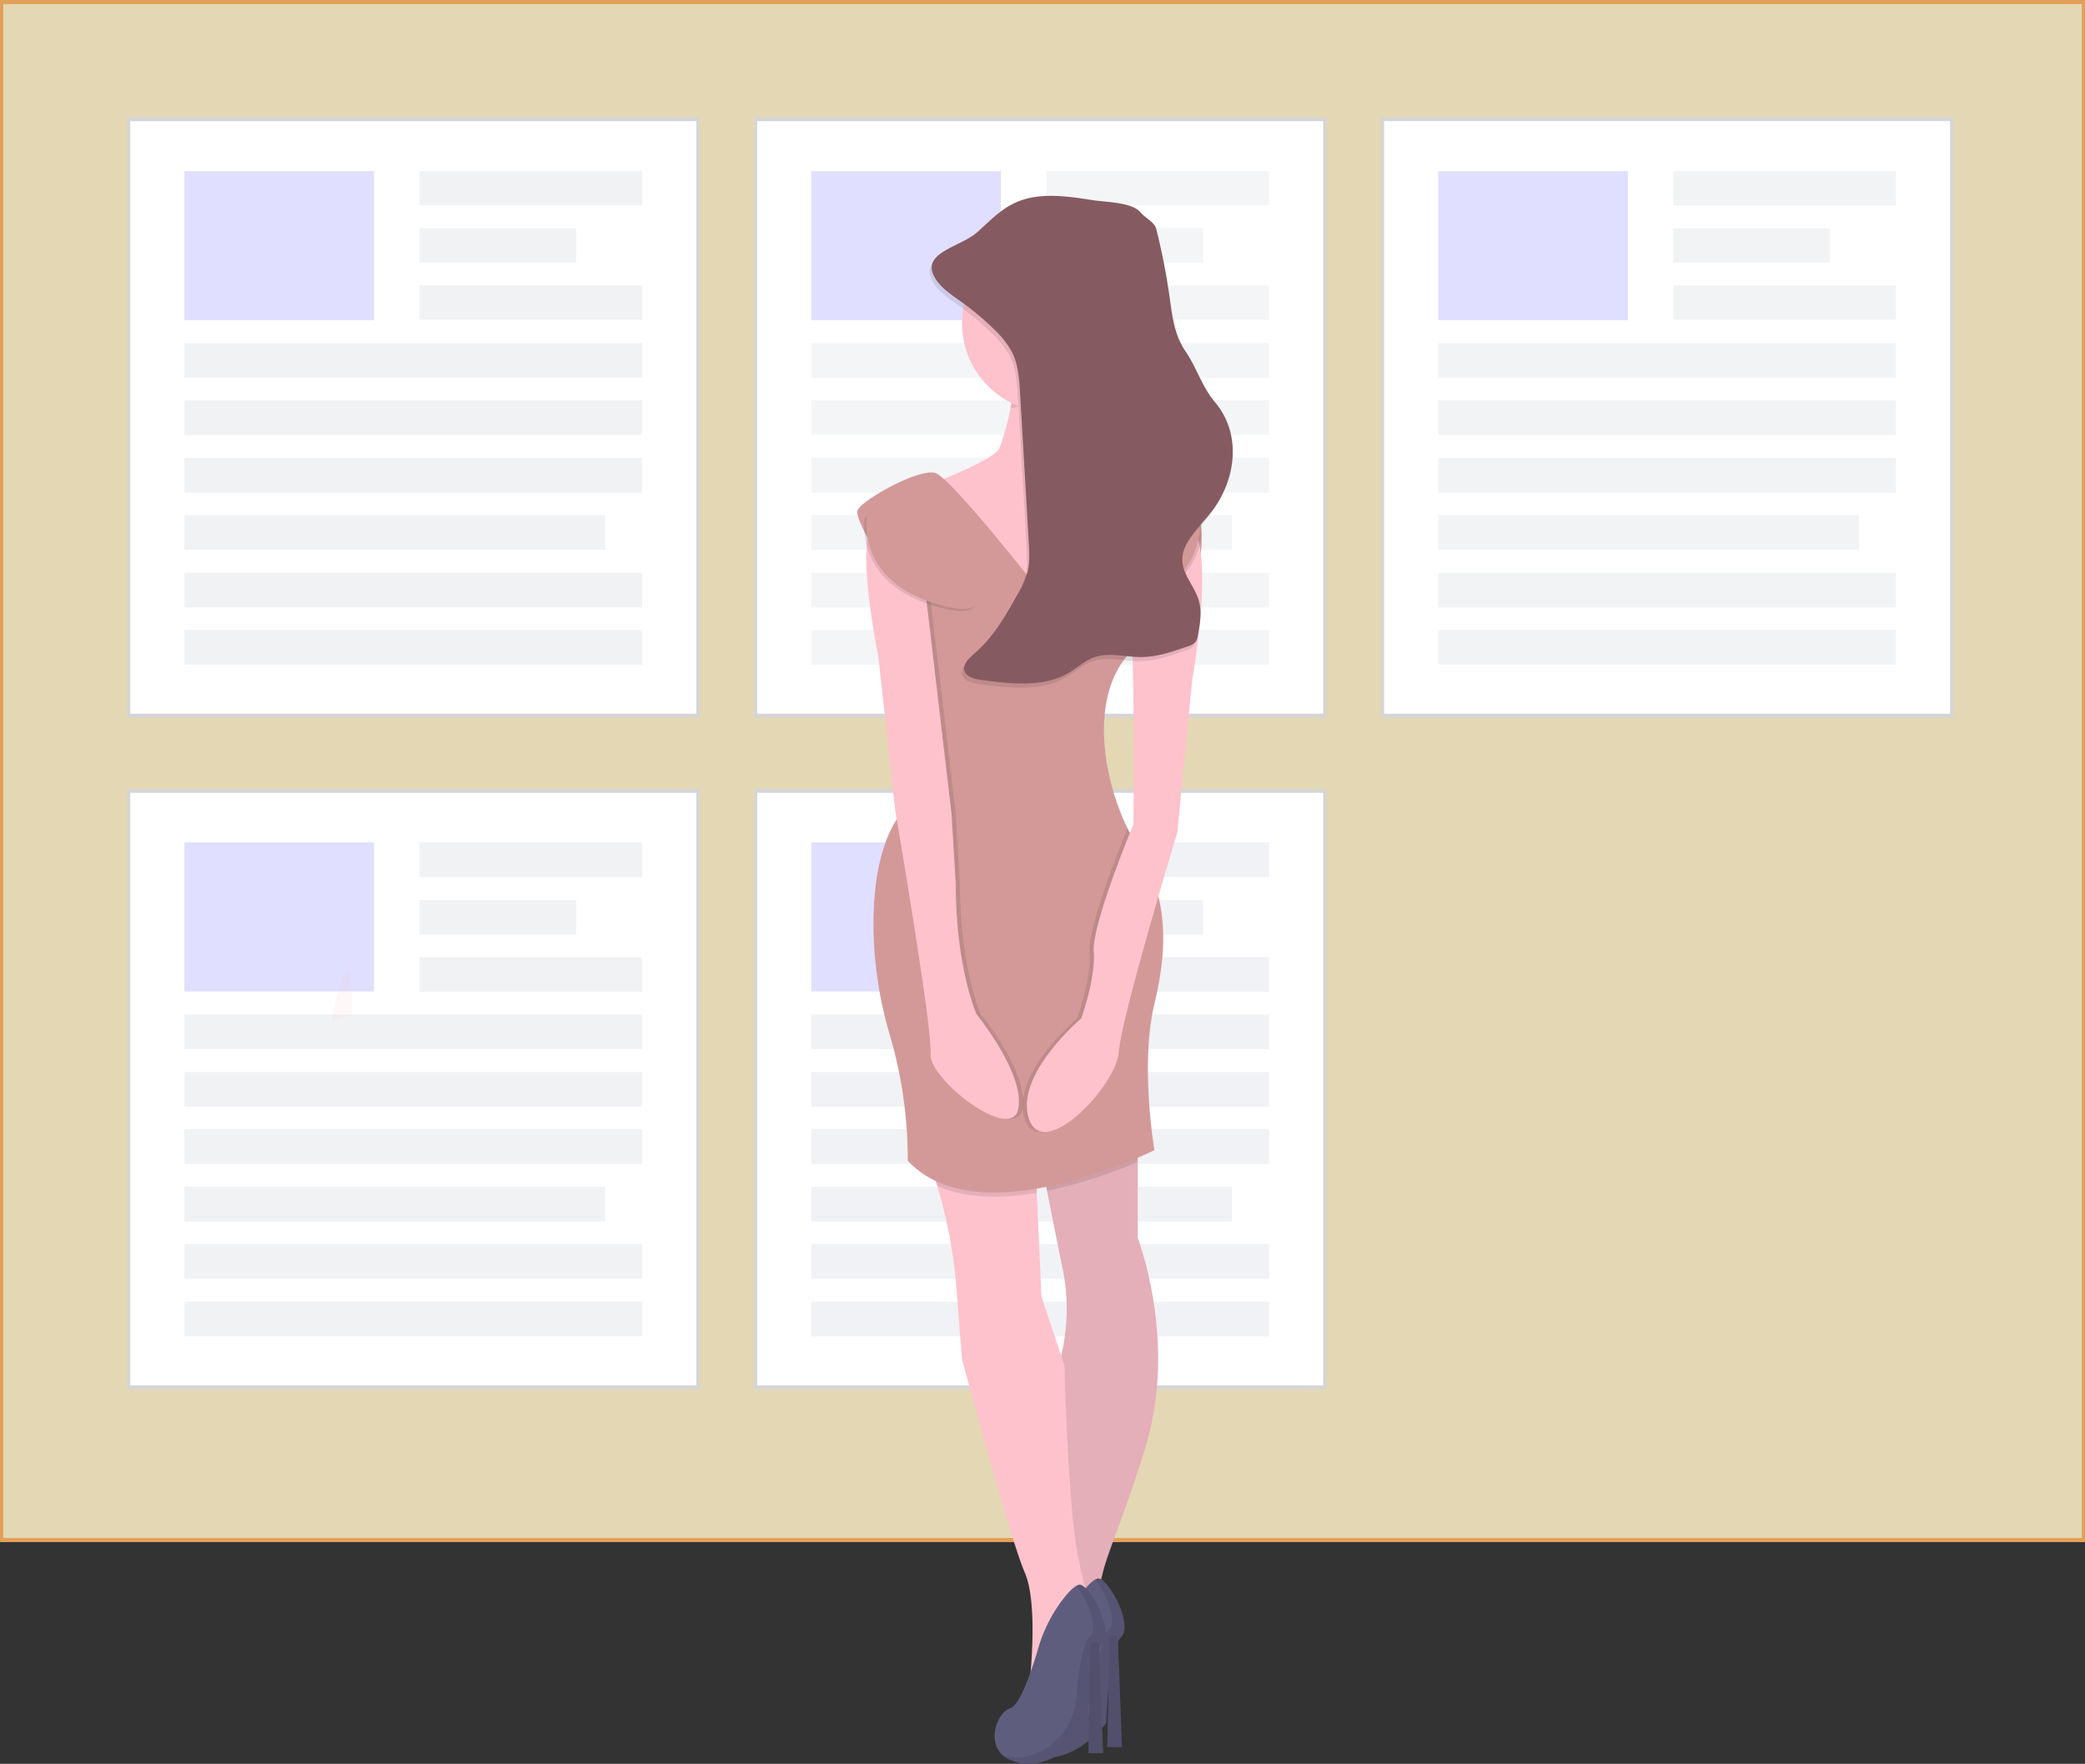
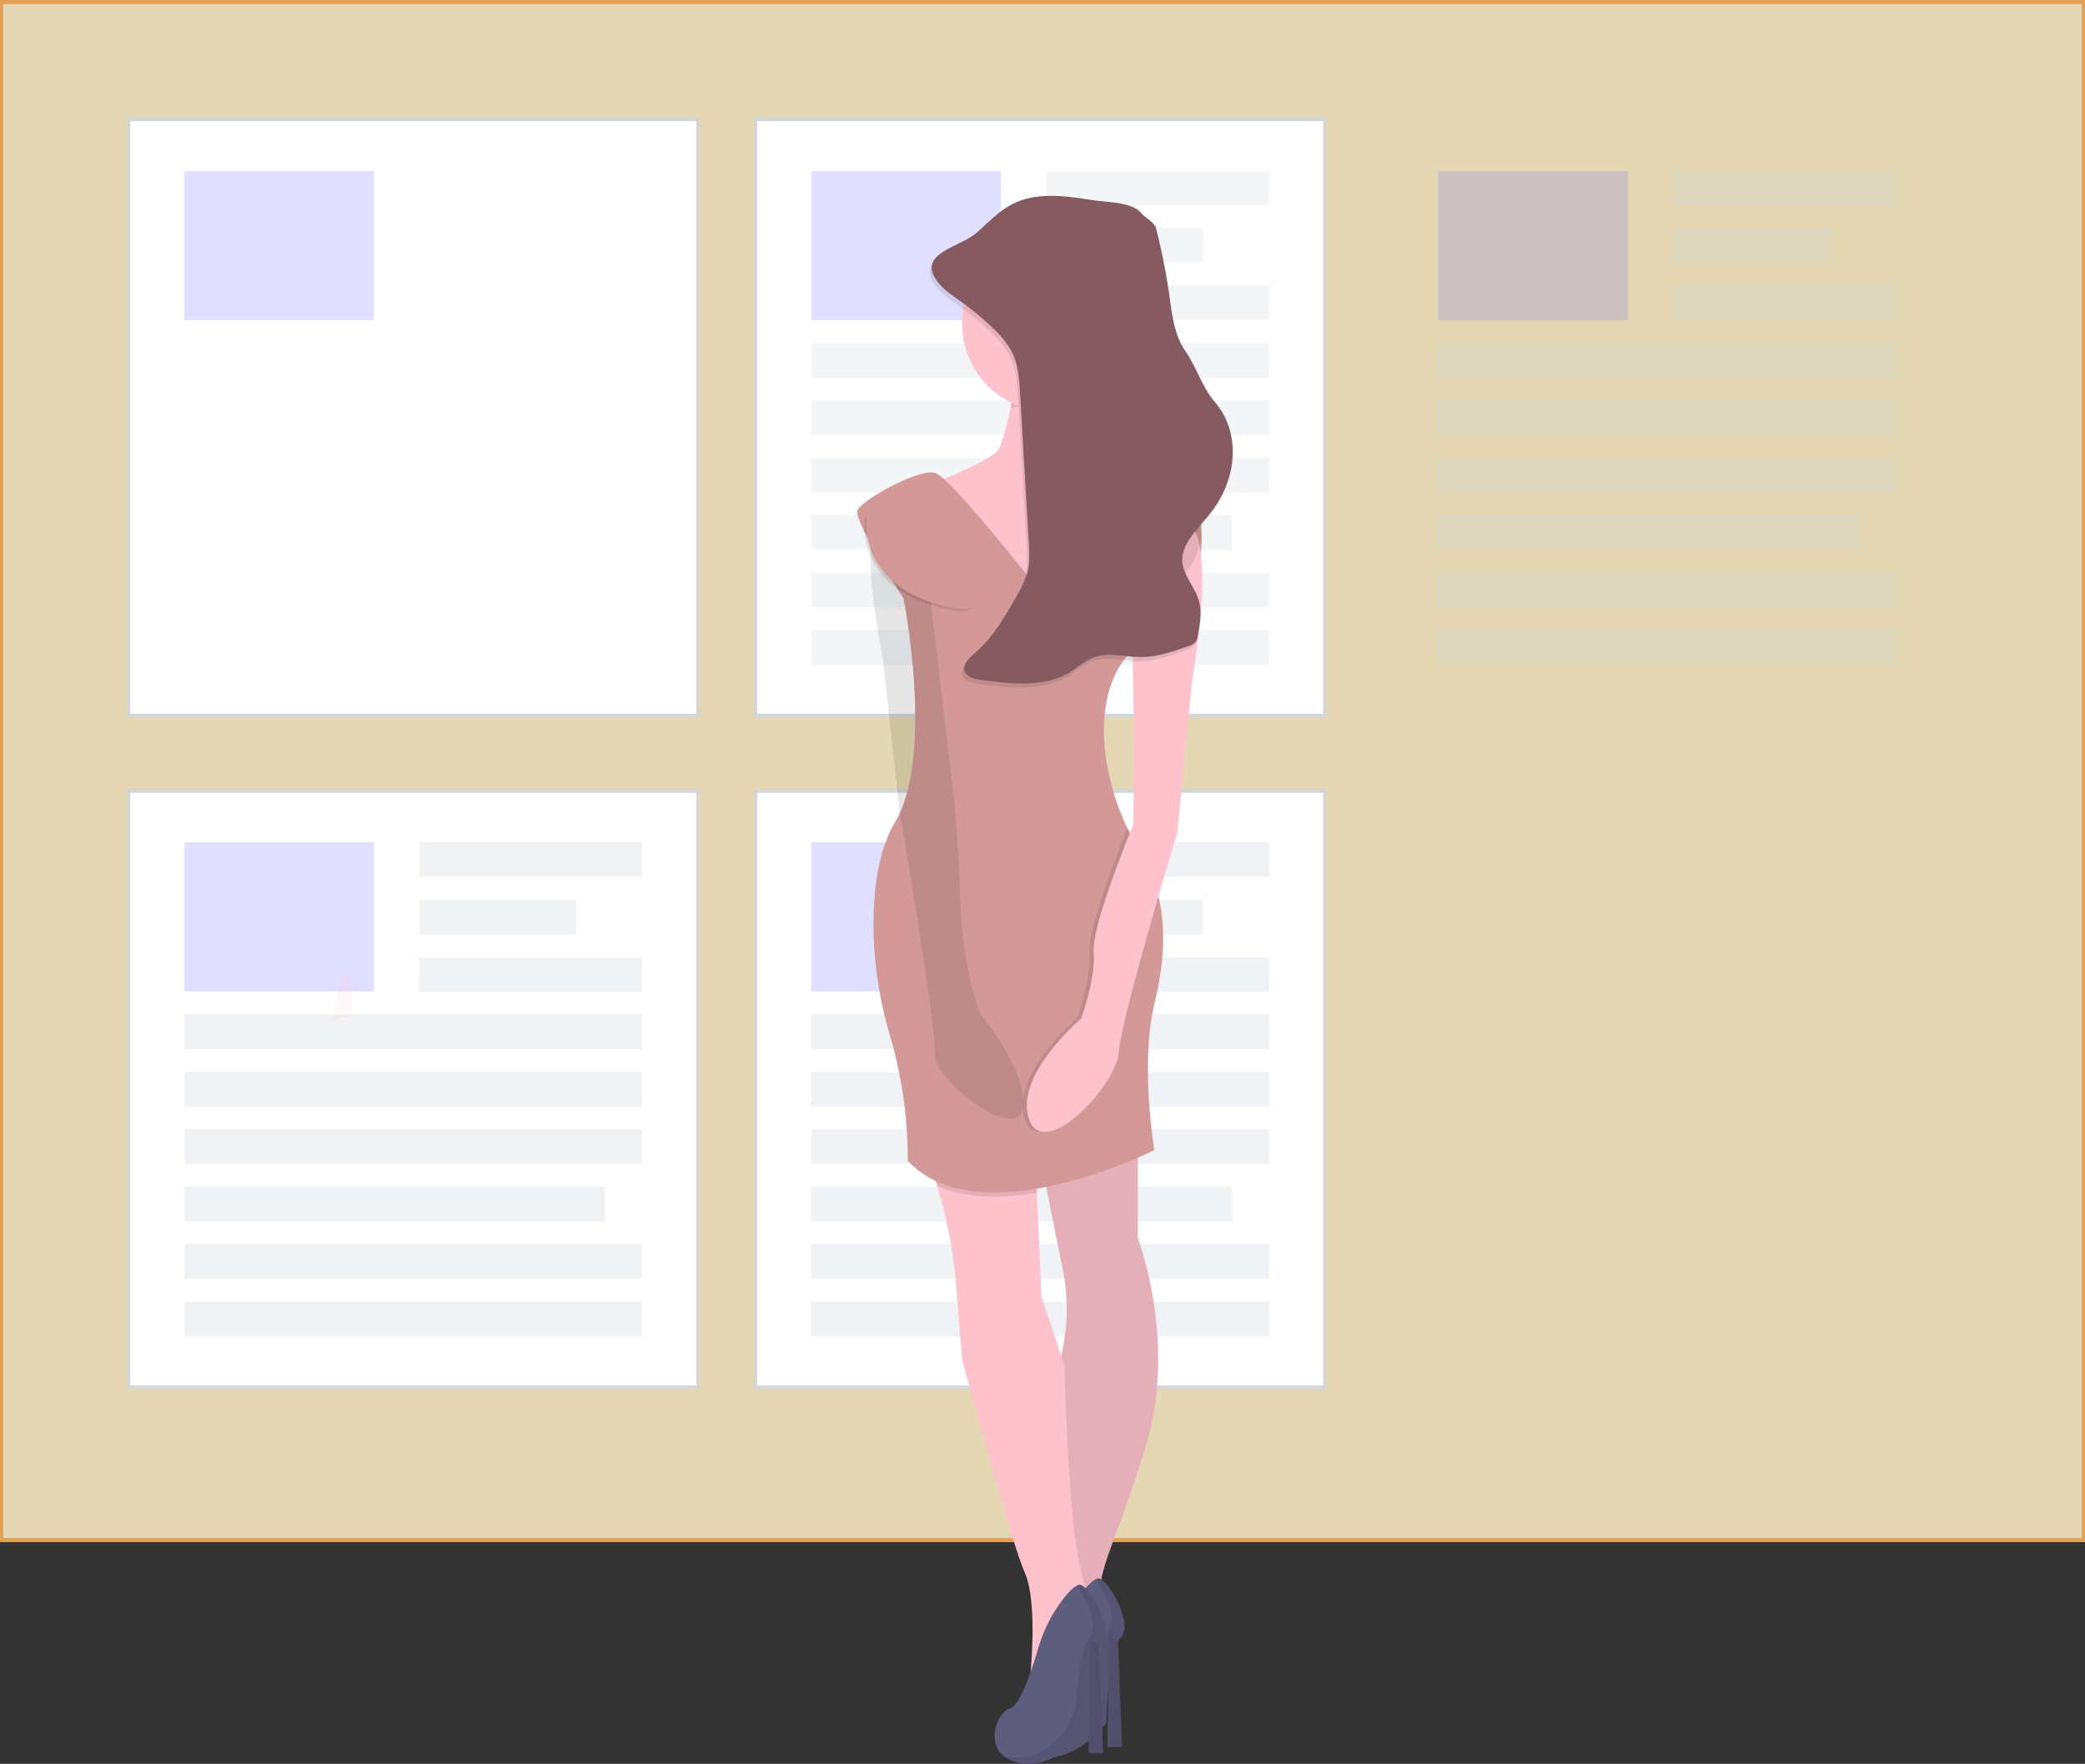
<svg xmlns="http://www.w3.org/2000/svg" xmlns:ns1="http://sodipodi.sourceforge.net/DTD/sodipodi-0.dtd" xmlns:ns2="http://www.inkscape.org/namespaces/inkscape" xmlns:xlink="http://www.w3.org/1999/xlink" id="8d45fc85-8f50-4d13-8ede-4efe67a9dde5" data-name="Layer 1" width="843.727" height="713.728" viewBox="0 0 843.727 713.728" version="1.1" ns1:docname="mantener-su-contenido-en-optimas-condiciones.svg" ns2:version="1.1.2 (b8e25be833, 2022-02-05)">
  <rect x="0" y="0" width="843.727" height="713.728" fill="#333333" stroke="none" />
  <ns1:namedview id="namedview181" pagecolor="#ffffff" bordercolor="#cccccc" borderopacity="1" ns2:pageshadow="0" ns2:pageopacity="1" ns2:pagecheckerboard="0" showgrid="false" ns2:zoom="0.98099212" ns2:cx="577.47661" ns2:cy="289.50284" ns2:window-width="1920" ns2:window-height="1017" ns2:window-x="-8" ns2:window-y="-8" ns2:window-maximized="1" ns2:current-layer="8d45fc85-8f50-4d13-8ede-4efe67a9dde5" />
  <defs id="defs10">
    <linearGradient id="cb20406f-0184-40ae-b4eb-eddd07e14298" x1="600" y1="724.97" x2="600" y2="197.23" gradientUnits="userSpaceOnUse">
      <stop offset="0" stop-color="gray" stop-opacity="0.25" id="stop2" />
      <stop offset="0.54" stop-color="gray" stop-opacity="0.12" id="stop4" />
      <stop offset="1" stop-color="gray" stop-opacity="0.1" id="stop6" />
    </linearGradient>
    <linearGradient id="bd5348f2-d6e7-4b10-83c1-a84cbaf770d6" x1="906.56" y1="809.07" x2="906.56" y2="164.43" gradientTransform="matrix(-1,0,0,1,1767,0)" xlink:href="#cb20406f-0184-40ae-b4eb-eddd07e14298" />
  </defs>
  <title id="title12">Bibliophile</title>
  <g id="g3369" transform="matrix(0.54,0,0,0.684,-174.275,1.028)">
    <path class="st2" d="M 323.961,-0.28 H 1884.008 V 909.564 H 323.961 Z" id="path8" style="fill:#e3d8b3;fill-opacity:1;stroke:#e3a158;stroke-width:2.446;stroke-opacity:1" />
    <path class="st3" d="m 419.174,68.938 h 426.592 v 353.017 H 419.174 Z" id="path14" style="fill:#ffffff;fill-opacity:1;stroke:#d5d5d5;stroke-width:2.446;stroke-opacity:1" />
    <path class="st4" d="M 460.946,99.702 H 603.066 V 187.893 H 460.946 Z" id="path16" style="opacity:0.2;fill:#6c63ff;stroke-width:2.446;enable-background:new" />
-     <path class="st5" d="m 637.137,99.702 h 166.856 v 20.253 H 637.137 Z m 0,33.84 h 117.383 v 20.253 H 637.137 Z m 0,33.84 h 166.856 v 20.253 H 637.137 Z m -176.191,34.097 h 343.047 v 20.509 H 460.946 Z m 0,33.84 H 803.993 V 255.83 H 460.946 Z m 0,34.097 h 343.047 v 20.509 H 460.946 Z m 0,33.84 h 315.276 v 20.509 H 460.946 Z m 0,34.097 h 343.047 v 20.509 H 460.946 Z m 0,33.84 h 343.047 v 20.509 H 460.946 Z" id="path18" style="opacity:0.343;fill:#d4d7de;fill-opacity:1;stroke-width:2.446" />
    <path class="st3" d="M 888.938,68.938 H 1315.53 v 353.017 H 888.938 Z" id="path20" style="fill:#ffffff;stroke:#d5d5d5;stroke-width:2.446;stroke-opacity:1" />
    <path class="st4" d="M 930.711,99.702 H 1072.83 V 187.893 H 930.711 Z" id="path22" style="opacity:0.2;fill:#6c63ff;stroke-width:2.446;enable-background:new" />
    <path class="st5" d="m 1106.901,99.702 h 166.856 v 20.253 h -166.856 z m 0,33.84 h 117.383 v 20.253 h -117.383 z m 0,33.84 h 166.856 v 20.253 h -166.856 z m -176.191,34.097 h 343.047 v 20.509 H 930.711 Z m 0,33.84 H 1273.758 V 255.83 H 930.711 Z m 0,34.097 h 343.047 v 20.509 H 930.711 Z m 0,33.84 h 315.276 v 20.509 H 930.711 Z m 0,34.097 h 343.047 v 20.509 H 930.711 Z m 0,33.84 h 343.047 v 20.509 H 930.711 Z" id="path24" style="opacity:0.303;fill:#dadde3;fill-opacity:1;stroke-width:2.446" />
-     <path class="st3" d="m 1358.703,68.938 h 426.592 v 353.017 h -426.592 z" id="path26" style="fill:#ffffff;stroke:#d5d5d5;stroke-width:2.446;stroke-opacity:1" />
    <path class="st4" d="m 1400.475,99.702 h 142.119 V 187.893 H 1400.475 Z" id="path28" style="opacity:0.2;fill:#6c63ff;stroke-width:2.446;enable-background:new" />
    <path class="st5" d="m 1576.666,99.702 h 166.856 v 20.253 h -166.856 z m 0,33.84 h 117.383 v 20.253 h -117.383 z m 0,33.84 h 166.856 v 20.253 h -166.856 z m -176.191,34.097 h 343.047 v 20.509 H 1400.475 Z m 0,33.84 h 343.047 V 255.83 H 1400.475 Z m 0,34.097 h 343.047 v 20.509 H 1400.475 Z m 0,33.84 h 315.276 v 20.509 H 1400.475 Z m 0,34.097 h 343.047 v 20.509 H 1400.475 Z m 0,33.84 h 343.047 v 20.509 H 1400.475 Z" id="path30" style="opacity:0.293;fill:#d6d9e0;fill-opacity:1;stroke-width:2.446" />
    <path class="st3" d="M 419.174,466.306 H 845.766 V 819.323 H 419.174 Z" id="path32" style="fill:#ffffff;stroke:#d5d5d5;stroke-width:2.446;stroke-opacity:1" />
    <path class="st4" d="M 460.946,496.814 H 603.066 v 88.19 H 460.946 Z" id="path34" style="opacity:0.2;fill:#6c63ff;stroke-width:2.446;enable-background:new" />
    <path class="st5" d="m 637.137,496.814 h 166.856 v 20.509 H 637.137 Z m 0,34.097 h 117.383 v 20.509 H 637.137 Z m 0,33.84 h 166.856 v 20.509 H 637.137 Z m -176.191,33.84 h 343.047 v 20.509 H 460.946 Z m 0,34.097 h 343.047 v 20.509 H 460.946 Z m 0,33.84 h 343.047 v 20.509 H 460.946 Z m 0,34.097 h 315.276 v 20.509 H 460.946 Z m 0,33.84 h 343.047 v 20.509 H 460.946 Z m 0,34.097 h 343.047 v 20.509 H 460.946 Z" id="path36" style="opacity:0.305;fill:#d4d7de;fill-opacity:1;stroke-width:2.446" />
    <path class="st3" d="M 888.938,466.306 H 1315.53 V 819.323 H 888.938 Z" id="path38" style="fill:#ffffff;stroke:#d5d5d5;stroke-width:2.446;stroke-opacity:1" />
    <path class="st4" d="m 930.711,496.814 h 142.119 v 88.19 H 930.711 Z" id="path40" style="opacity:0.2;fill:#6c63ff;stroke-width:2.446;enable-background:new" />
    <path class="st5" d="m 1106.901,496.814 h 166.856 v 20.509 h -166.856 z m 0,34.097 h 117.383 v 20.509 h -117.383 z m 0,33.84 h 166.856 v 20.509 h -166.856 z m -176.191,33.84 h 343.047 v 20.509 H 930.711 Z m 0,34.097 h 343.047 v 20.509 H 930.711 Z m 0,33.84 h 343.047 v 20.509 H 930.711 Z m 0,34.097 h 315.276 v 20.509 H 930.711 Z m 0,33.84 h 343.047 v 20.509 H 930.711 Z m 0,34.097 h 343.047 v 20.509 H 930.711 Z" id="path42" style="opacity:0.301;fill:#d3d7de;fill-opacity:1;stroke-width:2.446" />
    <path class="st6" d="m 586.356,598.852 -15.418,4.009 8.237,-27.559 5.702,-1.754 c 1.478,8.268 1.901,16.786 1.478,25.304 z" id="path285" style="opacity:0.1;fill:#f9b7b9;stroke-width:2.3;enable-background:new" />
  </g>
  <g id="g3399" transform="translate(-376.817,-30.016)">
    <path d="m 806.72,542.796 a 81.22,81.22 0 0 1 -0.49,35.75 46.25,46.25 0 0 1 -2,6.55 l 2.28,92.7 0.26,10.51 a 52.9,52.9 0 0 0 6.4,0.94 29.07,29.07 0 0 0 6,0 c 2,-0.25 3.76,-0.85 4.7,-2 0.94,-1.15 1.14,-3 -0.19,-5.69 a 16.92,16.92 0 0 1 -1.63,-9.55 c 0.08,-0.92 0.23,-1.89 0.41,-2.89 2,-10.43 9.47,-25.51 18.14,-54.39 12.69,-42.3 -3.38,-83.75 -3.38,-83.75 v -38.94 l -41.45,-4.23 c 0,0 2,10.48 4.75,24.1 1.86,9.6 4.1,20.75 6.2,30.89 z" fill="#fdc2cc" id="path124" />
    <path d="m 806.72,542.796 a 81.22,81.22 0 0 1 -0.49,35.75 46.25,46.25 0 0 1 -2,6.55 l 2.28,92.7 0.26,10.51 a 52.9,52.9 0 0 0 6.4,0.94 29.07,29.07 0 0 0 6,0 c 2,-0.25 3.76,-0.85 4.7,-2 0.94,-1.15 1.14,-3 -0.19,-5.69 a 16.92,16.92 0 0 1 -1.63,-9.55 c 0.08,-0.92 0.23,-1.89 0.41,-2.89 2,-10.43 9.47,-25.51 18.14,-54.39 12.69,-42.3 -3.38,-83.75 -3.38,-83.75 v -38.94 l -41.45,-4.23 c 0,0 2,10.48 4.75,24.1 1.86,9.6 4.1,20.75 6.2,30.89 z" opacity="0.1" id="path126" />
    <path d="m 749.19,492.036 a 127,127 0 0 1 6.87,17.83 201.21,201.21 0 0 1 7.51,38 l 2.54,32.15 c 0,0 19.46,72.75 25.38,86.29 4.21,9.63 3.29,29.53 2.4,40.22 -0.36,4.34 -0.71,7.16 -0.71,7.16 l 8.63,-10.57 11.31,-13.87 5.16,-6.33 1.13,-1.38 a 52,52 0 0 1 -3.3,-8.83 c 0,0 0,0 0,0 a 150.93,150.93 0 0 1 -5.15,-28.35 c -2.54,-26.22 -3.38,-61.76 -3.38,-61.76 l -1.34,-4 -8,-23.91 -1.85,-42 -0.69,-15.55 z" fill="#fdc2cc" id="path128" />
    <path d="m 814.63,674.526 a 60.2,60.2 0 0 0 -10.06,19.89 c -2.69,9.15 -7.42,23.21 -11.39,24.34 -5.92,1.69 -11.84,18.61 3.38,22 15.22,3.39 27.92,-13.54 27.92,-13.54 0,0 0.85,-29.61 5.92,-34.68 5.07,-5.07 -4.23,-22 -8.46,-23.69 -1.69,-0.69 -4.55,2.11 -7.31,5.68 z" fill="#5f5d7e" id="path130" />
    <path d="m 791.49,738.216 a 20.37,20.37 0 0 0 11.88,-1.08 26.55,26.55 0 0 0 16.62,-22.81 c 0.72,-9.06 2.24,-21.24 5.33,-24.33 4,-4 -1,-15.4 -5.3,-20.85 a 2.29,2.29 0 0 1 1.91,-0.3 c 4.23,1.69 13.54,18.61 8.46,23.69 -5.08,5.08 -5.92,34.68 -5.92,34.68 0,0 -12.67,16.92 -27.9,13.52 a 14,14 0 0 1 -6.06,-2.79 c 0.32,0.1 0.64,0.19 0.98,0.27 z" opacity="0.1" id="path132" />
    <path d="m 829.2,693.246 1.63,43.7 h -5.92 l 0.82,-43.67 a 1.68,1.68 0 0 1 1.74,-1.59 v 0 a 1.68,1.68 0 0 1 1.73,1.56 z" fill="#5f5d7e" id="path134" />
    <path d="m 829.2,693.246 1.63,43.7 h -5.92 l 0.82,-43.67 a 1.68,1.68 0 0 1 1.74,-1.59 v 0 a 1.68,1.68 0 0 1 1.73,1.56 z" opacity="0.15" id="path136" />
    <path d="m 807.02,677.066 a 60.2,60.2 0 0 0 -10.06,19.89 c -2.69,9.15 -7.42,23.21 -11.39,24.34 -5.92,1.69 -11.84,18.61 3.38,22 15.22,3.39 27.92,-13.56 27.92,-13.56 0,0 0.85,-29.61 5.92,-34.68 5.07,-5.07 -4.23,-22 -8.46,-23.69 -1.71,-0.63 -4.55,2.13 -7.31,5.7 z" fill="#5f5d7e" id="path138" style="display:inline" />
    <path d="m 783.88,740.736 a 20.37,20.37 0 0 0 11.88,-1.08 26.55,26.55 0 0 0 16.62,-22.81 c 0.72,-9.06 2.24,-21.24 5.33,-24.33 4,-4 -1,-15.4 -5.3,-20.85 a 2.29,2.29 0 0 1 1.91,-0.3 c 4.23,1.69 13.54,18.61 8.46,23.69 -5.08,5.08 -5.91,34.68 -5.91,34.68 0,0 -12.69,16.92 -27.92,13.54 a 14,14 0 0 1 -6.06,-2.79 c 0.36,0.1 0.65,0.19 0.99,0.25 z" opacity="0.1" id="path140" />
    <path d="m 821.58,695.736 1.63,43.7 h -5.96 l 0.82,-43.67 a 1.68,1.68 0 0 1 1.74,-1.59 v 0 a 1.68,1.68 0 0 1 1.77,1.56 z" fill="#5f5d7e" id="path142" />
    <path d="m 821.58,695.736 1.63,43.7 h -5.96 l 0.82,-43.67 a 1.68,1.68 0 0 1 1.74,-1.59 v 0 a 1.68,1.68 0 0 1 1.77,1.56 z" opacity="0.15" id="path144" />
    <path d="m 750.04,227.256 33.84,53.3 39.76,5.08 c 0,0 24.53,-48.22 23.69,-50.76 -0.84,-2.54 -13.54,-7.61 -25.38,-16.92 -11.84,-9.31 2.54,-48.22 2.54,-48.22 l -38.91,3.38 c 0.15,0.52 0.3,1 0.41,1.58 1.55,6.57 1,13.86 -0.19,20.27 a 114,114 0 0 1 -4.46,16.22 c -1.69,5.07 -31.3,16.07 -31.3,16.07 z" fill="#fdc2cc" id="path146" />
-     <path d="m 795.72,487.806 c 0,0 2,10.48 4.75,24.1 a 194.13,194.13 0 0 0 36.71,-11.72 v -8.15 z" opacity="0.1" id="path148" />
    <path d="m 749.19,492.036 a 127,127 0 0 1 6.87,17.83 c 11.77,5.31 26.41,5.16 40.34,2.79 l -0.69,-15.55 z" opacity="0.1" id="path150" />
    <path d="m 739.04,362.606 c -8.07,13.59 -9.31,33.14 -8.55,49.26 a 161,161 0 0 0 6.76,38.18 178.5,178.5 0 0 1 6.9,49.61 c 28.76,31.3 99.82,-4.23 99.82,-4.23 0,0 -5.92,-34.68 0,-59.22 4.12,-17.06 5,-32.09 0.82,-46.49 a 73.28,73.28 0 0 0 -8.43,-18.65 c -1.12,-1.78 -2.21,-3.75 -3.26,-5.86 -9.8,-19.82 -15.46,-52.38 0.3,-70.34 a 32.86,32.86 0 0 1 5.5,-5 c 13.74,-9.95 20,-21 22.64,-30.35 a 40.81,40.81 0 0 0 1,-17.87 c -1.69,-9.31 -25.38,-17.77 -25.38,-17.77 0.85,27.92 -34.68,51.6 -34.68,51.6 0,0 -40.61,-52.45 -47.37,-54.14 -6.76,-1.69 -29.61,11 -31.3,15.23 -1.69,4.23 18.61,35.53 18.61,35.53 0,0 12.7,63.44 -3.38,90.51 z" fill="#d39999" id="path152" />
    <path d="m 838.87,289.856 c 13.74,-9.95 20,-21 22.64,-30.35 -0.66,-14 -4,-16.17 -4,-16.17 0,0 -27.95,27.06 -25.41,36.4 0.58,2.15 1,7.77 1.27,15.16 a 32.86,32.86 0 0 1 5.5,-5.04 z" opacity="0.1" id="path154" />
    <path d="m 791.49,482.736 c 5.92,17.77 35.53,-13.54 36.38,-27.07 0.54,-8.66 10.09,-42.61 16.89,-65.94 a 73.28,73.28 0 0 0 -8.43,-18.65 c -1.12,-1.78 -2.21,-3.75 -3.26,-5.86 -3.21,7.89 -16.1,40.23 -15.35,49.85 0.85,11 -5.08,27.07 -5.08,27.07 0,0 -27.07,22.83 -21.15,40.6 z" opacity="0.1" id="path156" />
    <path d="m 859.17,243.326 c 0,0 9.31,5.92 0,62.6 l -5.92,60.91 c 0,0 -22.84,75.29 -23.69,88.83 -0.85,13.54 -30.45,44.83 -36.38,27.07 -5.93,-17.76 21.15,-40.61 21.15,-40.61 0,0 5.92,-16.07 5.08,-27.07 -0.84,-11 16.07,-51.6 16.07,-51.6 0,0 0.85,-74.44 -1.69,-83.75 -2.54,-9.31 25.38,-36.38 25.38,-36.38 z" fill="#fdc2cc" id="path158" />
    <path d="m 733.97,236.556 c 0,0 -11,2.54 0,59.22 l 6.77,61.76 c 0,0 15.23,88.83 14.38,99 -0.85,10.17 33,36.38 35.53,22 2.53,-14.38 -16.92,-38.07 -16.92,-38.07 0,0 -8.48,-18.64 -8.48,-53.33 l -1.69,-27.92 -11.83,-100.66 z" opacity="0.1" id="path160" />
-     <path d="m 732.25,236.556 c 0,0 -11,2.54 0,59.22 l 6.77,61.76 c 0,0 15.23,88.83 14.38,99 -0.85,10.17 33,36.38 35.53,22 2.53,-14.38 -16.92,-38.07 -16.92,-38.07 0,0 -8.46,-18.61 -8.46,-53.3 l -1.69,-27.92 -11.82,-100.69 z" fill="#fdc2cc" id="path162" />
    <path d="m 726.78,239.516 c 0,0 -5.08,27.07 30.45,36.38 35.53,9.31 -4.23,-32.16 -4.23,-32.16 0,0 -13.53,-20.29 -26.22,-4.22 z" opacity="0.1" id="path164" />
    <path d="m 727.62,238.676 c 0,0 -5.07,27.06 30.46,36.37 35.53,9.31 -4.23,-32.15 -4.23,-32.15 0,0 -13.54,-20.3 -26.23,-4.22 z" fill="#d39999" id="path166" />
    <path d="m 862.98,239.516 c 0,0 5.08,27.07 -30.45,36.38 -35.53,9.31 4.22,-32.16 4.22,-32.16 0,0 13.5,-20.29 26.23,-4.22 z" opacity="0.1" id="path168" />
-     <path d="m 862.13,238.676 c 0,0 5.12,27.06 -30.45,36.37 -35.57,9.31 4.23,-32.15 4.23,-32.15 0,0 13.53,-20.3 26.22,-4.22 z" fill="#d39999" id="path170" />
+     <path d="m 862.13,238.676 z" fill="#d39999" id="path170" />
    <path d="m 785.8,194.956 c 4.67,1.36 9.9,-9.58 15.42,-9.58 5.85,0 11.36,11.71 16.24,9.23 a 146.62,146.62 0 0 1 6.18,-23.19 l -37.65,3.32 c 1.54,6.53 1,13.81 -0.19,20.22 z" opacity="0.1" id="path172" />
    <circle cx="802.07" cy="160.846" r="35.95" fill="#fdc2cc" id="circle174" />
    <path d="m 755.09,145.326 c 2.5,3.52 6.44,6 10.11,8.68 a 111.08,111.08 0 0 1 12.82,10.73 37.9,37.9 0 0 1 7.17,8.88 c 2.85,5.32 3.23,11.34 3.57,17.2 l 3.49,60.53 c 0.23,4 0.46,8.09 -0.56,12 a 41,41 0 0 1 -4.33,9.48 c -4.61,8.18 -9.35,16.52 -16.77,23 -2.48,2.15 -5.5,4.93 -4.19,7.75 1.06,2.27 4.32,3 7.12,3.33 11.75,1.58 24.77,2.93 34.66,-2.8 3.73,-2.16 6.82,-5.26 11,-6.6 5.82,-1.85 12.24,0.08 18.44,0.07 6.58,0 12.86,-2.19 19,-4.35 a 6.81,6.81 0 0 0 3.12,-1.76 5.21,5.21 0 0 0 0.89,-2.39 c 0.93,-4.91 1.81,-10 0.29,-14.81 -1.65,-5.21 -6,-9.72 -6.49,-15.1 -0.64,-7.48 6.26,-13.57 11.22,-19.72 10.56,-13.09 12.91,-31.94 2.07,-44.85 -5.59,-6.66 -7.34,-13.84 -12.17,-20.93 -4.42,-6.49 -5.26,-14.28 -6.32,-21.76 a 266.49,266.49 0 0 0 -5.42,-27.63 c -0.67,-2.68 -4.4,-4.32 -6.25,-6.55 -3.58,-4.3 -14,-4.15 -20,-5.11 -10.1,-1.6 -21,-3.1 -30.23,0.87 -6.4,2.76 -11,7.8 -16,12.23 -7.08,6.32 -24.26,8.3 -16.24,19.61 z" opacity="0.1" id="path176" />
    <path d="m 755.94,143.636 c 2.5,3.52 6.44,6 10.11,8.68 a 111.08,111.08 0 0 1 12.82,10.75 37.9,37.9 0 0 1 7.17,8.88 c 2.85,5.32 3.23,11.34 3.57,17.2 l 3.52,60.51 c 0.23,4 0.46,8.09 -0.56,12 a 41,41 0 0 1 -4.33,9.48 c -4.61,8.18 -9.35,16.52 -16.77,23 -2.48,2.15 -5.5,4.93 -4.19,7.75 1.06,2.27 4.32,3 7.12,3.33 11.75,1.58 24.77,2.93 34.66,-2.8 3.73,-2.16 6.82,-5.26 11,-6.6 5.82,-1.85 12.24,0.08 18.44,0.07 6.58,0 12.86,-2.19 19,-4.35 a 6.81,6.81 0 0 0 3.12,-1.76 5.21,5.21 0 0 0 0.89,-2.39 c 0.93,-4.91 1.81,-10 0.29,-14.81 -1.65,-5.21 -6,-9.72 -6.49,-15.1 -0.64,-7.48 6.26,-13.57 11.22,-19.72 10.56,-13.09 12.91,-31.94 2.07,-44.85 -5.59,-6.66 -7.34,-13.84 -12.17,-20.93 -4.42,-6.49 -5.26,-14.28 -6.32,-21.76 a 266.49,266.49 0 0 0 -5.42,-27.63 c -0.67,-2.68 -4.4,-4.32 -6.25,-6.55 -3.58,-4.3 -14,-4.15 -20,-5.11 -10.1,-1.6 -21,-3.1 -30.23,0.87 -6.4,2.76 -11,7.8 -16,12.23 -7.16,6.32 -24.29,8.3 -16.27,19.61 z" fill="#865a61" id="path178" />
  </g>
</svg>